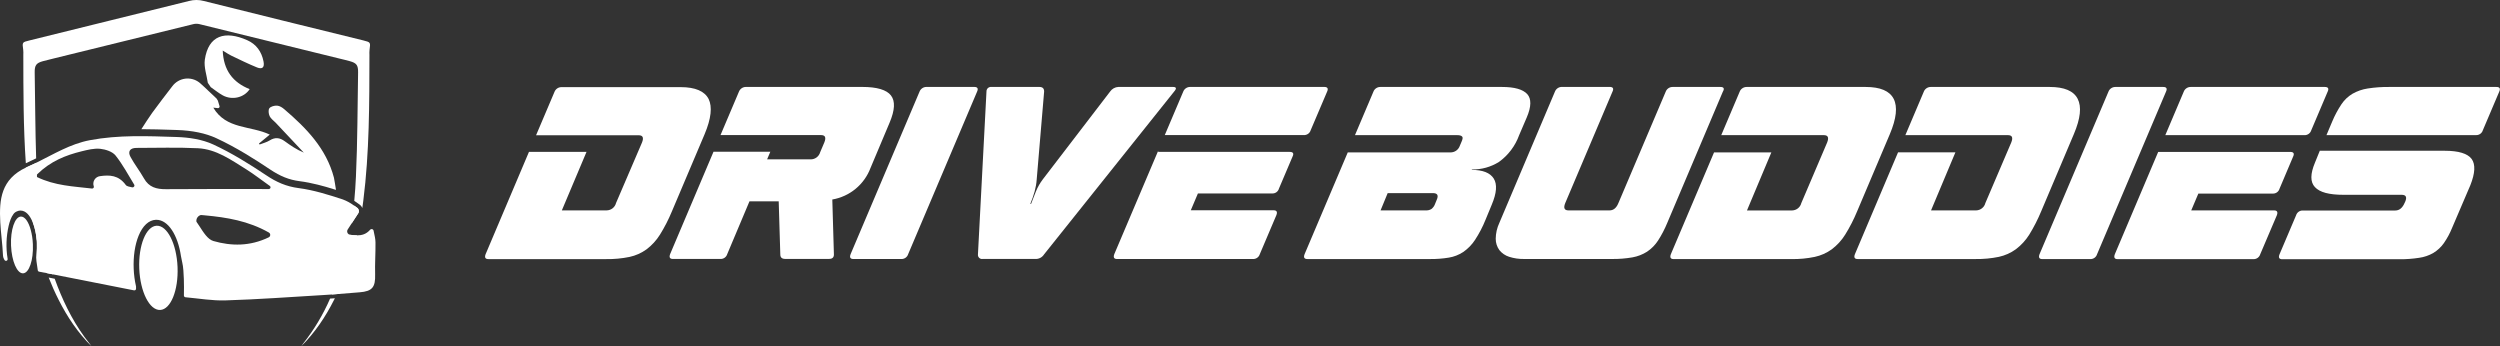
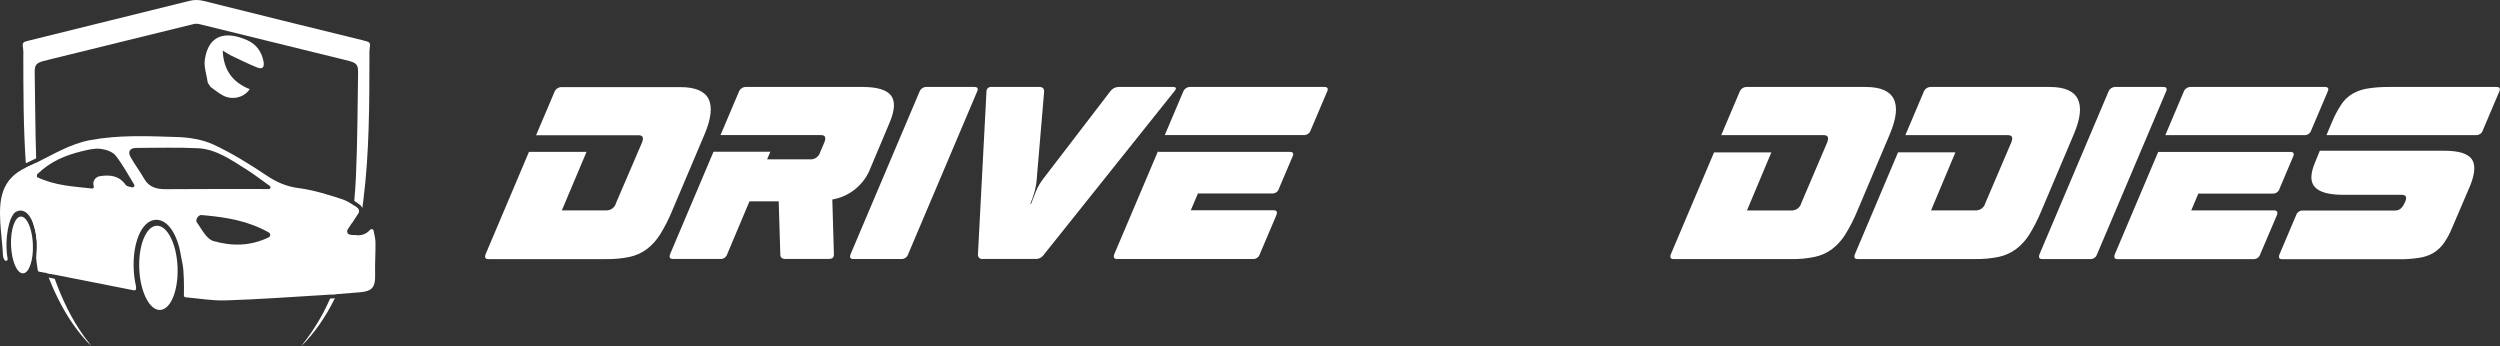
<svg xmlns="http://www.w3.org/2000/svg" width="195" height="27" viewBox="0 0 195 27" fill="none">
  <rect x="0" y="0" width="195" height="27" fill="#333333" stroke="none" />
  <path d="M4.152 21.4L3.668 21.304C3.348 20.44 3.077 19.559 2.855 18.664C2.82 18.217 2.723 17.777 2.566 17.356C2.457 16.79 2.368 16.219 2.298 15.643C2.189 14.783 2.105 13.923 2.041 13.063L2.17 13.004C2.394 12.906 2.614 12.802 2.833 12.695C2.844 13.008 2.857 13.321 2.871 13.634C2.871 13.645 2.871 13.655 2.871 13.666C2.871 13.703 2.875 13.744 2.876 13.777V13.802C2.997 16.384 3.328 18.941 4.152 21.4Z" fill="white" />
  <path d="M7.129 26.999C6.071 25.95 5.249 24.724 4.579 23.397C4.288 22.823 4.028 22.24 3.797 21.648L3.883 21.665L4.267 21.743C4.336 21.94 4.41 22.134 4.487 22.332C5.112 23.928 5.894 25.438 6.972 26.783C7.025 26.853 7.076 26.927 7.129 26.999Z" fill="white" />
  <path d="M25.746 23.29L26.119 23.264C26.097 23.309 26.075 23.354 26.052 23.398C25.382 24.727 24.56 25.952 23.502 27C23.555 26.928 23.605 26.853 23.658 26.783C24.501 25.713 25.203 24.539 25.746 23.29Z" fill="white" />
  <path d="M27.854 18.359C27.494 19.938 26.964 21.473 26.274 22.937L25.883 22.966C25.973 22.756 26.059 22.545 26.142 22.332C26.646 21.029 27.023 19.681 27.269 18.307C27.283 18.311 27.298 18.314 27.312 18.315C27.492 18.341 27.673 18.356 27.854 18.359Z" fill="white" />
  <path d="M27.942 16.641C27.757 16.923 27.585 17.188 27.414 17.449C27.486 16.975 27.546 16.5 27.595 16.021C27.685 16.084 27.774 16.147 27.858 16.206C27.925 16.254 27.972 16.326 27.987 16.407C28.003 16.488 27.987 16.572 27.942 16.641Z" fill="white" />
  <path d="M28.823 3.899C28.811 4.029 28.809 4.159 28.816 4.29C28.809 8.08 28.816 11.874 28.339 15.644C28.314 15.838 28.288 16.035 28.261 16.226C28.215 16.115 28.139 16.02 28.04 15.951L27.931 15.873C27.835 15.806 27.736 15.735 27.633 15.668C27.692 15.042 27.733 14.407 27.763 13.775C27.888 11.069 27.885 8.358 27.931 5.648C27.94 5.08 27.806 4.915 27.282 4.77C27.006 4.692 26.727 4.63 26.45 4.561C22.821 3.666 19.192 2.774 15.562 1.884C15.402 1.844 15.235 1.844 15.075 1.884C11.444 2.77 7.815 3.662 4.187 4.561C3.91 4.63 3.631 4.695 3.355 4.77C2.832 4.915 2.697 5.083 2.706 5.648C2.745 7.883 2.749 10.119 2.82 12.352C2.563 12.48 2.303 12.604 2.043 12.719L2.014 12.731C1.82 9.922 1.824 7.101 1.819 4.286C1.826 4.156 1.824 4.025 1.812 3.895C1.727 3.287 1.727 3.295 2.303 3.153C6.449 2.131 10.595 1.106 14.74 0.077C15.119 -0.026 15.518 -0.026 15.897 0.077C20.041 1.111 24.186 2.136 28.334 3.151C28.908 3.298 28.907 3.29 28.823 3.899Z" fill="white" />
  <path d="M29.288 18.912C29.288 18.641 29.217 18.37 29.141 17.999C29.137 17.97 29.123 17.943 29.104 17.921C29.084 17.899 29.059 17.883 29.031 17.875C29.002 17.867 28.973 17.867 28.944 17.875C28.916 17.883 28.89 17.899 28.871 17.921C28.565 18.267 28.227 18.358 27.854 18.358C27.673 18.354 27.493 18.34 27.313 18.314C27.304 18.314 27.295 18.312 27.287 18.309C27.252 18.302 27.219 18.287 27.19 18.267C27.161 18.247 27.137 18.221 27.118 18.191C27.099 18.16 27.086 18.127 27.08 18.092C27.074 18.057 27.075 18.021 27.083 17.987C27.09 17.956 27.103 17.927 27.12 17.901L27.413 17.449C27.585 17.185 27.757 16.922 27.941 16.64C27.986 16.571 28.002 16.487 27.987 16.406C27.971 16.325 27.925 16.253 27.858 16.205C27.773 16.147 27.685 16.084 27.594 16.021C27.333 15.827 27.046 15.671 26.741 15.557C25.615 15.187 24.463 14.824 23.295 14.672C22.328 14.547 21.555 14.203 20.761 13.668C19.439 12.785 18.073 11.935 16.636 11.27C15.775 10.872 14.739 10.716 13.776 10.686C11.52 10.614 9.256 10.511 7.01 10.935C5.481 11.223 4.185 12.029 2.827 12.695C2.608 12.803 2.388 12.907 2.164 13.004L2.035 13.063C0.086 13.981 -0.076 15.549 0.022 17.343C0.068 18.192 0.194 19.037 0.233 19.923C0.236 20.012 0.258 20.1 0.298 20.179C0.314 20.21 0.33 20.242 0.348 20.274C0.363 20.302 0.387 20.324 0.416 20.336C0.445 20.348 0.478 20.349 0.508 20.34C0.537 20.33 0.563 20.309 0.579 20.282C0.595 20.255 0.601 20.224 0.596 20.192C0.453 19.335 0.48 18.459 0.675 17.612C0.746 17.304 0.867 16.931 1.051 16.697C1.117 16.603 1.21 16.531 1.317 16.489C1.397 16.451 1.483 16.428 1.571 16.424H1.598C2.018 16.424 2.343 16.808 2.56 17.363C2.717 17.783 2.814 18.223 2.848 18.671C2.856 18.763 2.862 18.855 2.866 18.948C2.879 19.235 2.869 19.522 2.838 19.808C2.816 19.994 2.817 20.183 2.843 20.37C2.876 20.604 2.91 20.839 2.946 21.08C2.95 21.107 2.962 21.132 2.981 21.152C3 21.172 3.025 21.186 3.052 21.191L3.666 21.307L4.152 21.404L10.455 22.648C10.472 22.651 10.49 22.651 10.507 22.648C10.524 22.644 10.541 22.637 10.556 22.627C10.57 22.617 10.582 22.604 10.592 22.589C10.601 22.575 10.608 22.558 10.611 22.54C10.612 22.532 10.612 22.524 10.611 22.516C10.611 22.459 10.611 22.401 10.611 22.343C10.507 21.891 10.446 21.429 10.428 20.965C10.388 20.005 10.524 19.088 10.81 18.389C11.129 17.607 11.606 17.167 12.155 17.144H12.199C13.106 17.144 13.871 18.32 14.117 19.988C14.139 20.132 14.169 20.275 14.203 20.416L14.208 20.434C14.304 20.825 14.32 21.317 14.34 21.763C14.36 22.173 14.348 22.584 14.345 23.053C14.345 23.086 14.358 23.118 14.38 23.142C14.403 23.167 14.434 23.182 14.467 23.186C15.554 23.286 16.573 23.463 17.586 23.431C20.121 23.353 22.652 23.168 25.185 23.016C25.419 23.002 25.654 22.987 25.889 22.97L26.28 22.941C26.872 22.896 27.464 22.846 28.057 22.799C29.041 22.72 29.288 22.4 29.26 21.404C29.235 20.572 29.3 19.741 29.288 18.912ZM10.457 14.552L10.442 14.567C10.427 14.587 10.406 14.602 10.382 14.61C10.358 14.618 10.333 14.619 10.308 14.613C10.121 14.567 9.898 14.547 9.81 14.427C9.247 13.659 8.554 13.631 7.787 13.742C7.7 13.755 7.617 13.787 7.544 13.836C7.471 13.885 7.41 13.949 7.364 14.024C7.319 14.1 7.291 14.184 7.282 14.271C7.273 14.359 7.284 14.447 7.313 14.53C7.318 14.544 7.321 14.559 7.321 14.574C7.321 14.602 7.312 14.628 7.297 14.65C7.281 14.673 7.259 14.69 7.233 14.699C7.214 14.706 7.193 14.708 7.172 14.706C5.738 14.535 4.287 14.495 2.872 13.802V13.778C2.872 13.75 2.871 13.722 2.868 13.694C2.867 13.685 2.867 13.676 2.868 13.667C2.872 13.638 2.885 13.61 2.906 13.589C3.946 12.573 5.12 12.108 6.369 11.801C6.838 11.686 7.343 11.558 7.814 11.606C8.236 11.652 8.77 11.823 9.014 12.13C9.571 12.828 9.995 13.631 10.465 14.398C10.48 14.421 10.487 14.448 10.486 14.476C10.484 14.504 10.474 14.53 10.457 14.552ZM21.051 18.427C21.03 18.463 21 18.492 20.963 18.511C19.492 19.223 18.036 19.199 16.646 18.8C16.203 18.672 15.873 18.132 15.546 17.627C15.471 17.513 15.397 17.4 15.322 17.295C15.318 17.272 15.316 17.249 15.316 17.225C15.316 17.125 15.348 17.028 15.407 16.948C15.466 16.867 15.549 16.808 15.644 16.778C15.663 16.773 15.683 16.771 15.703 16.772L15.977 16.797C17.684 16.953 19.372 17.23 20.973 18.137C20.997 18.151 21.018 18.169 21.035 18.191C21.052 18.213 21.065 18.239 21.072 18.265C21.079 18.293 21.081 18.321 21.078 18.348C21.074 18.376 21.065 18.403 21.051 18.427ZM21.078 14.688C21.065 14.706 21.048 14.72 21.029 14.73C21.009 14.74 20.988 14.745 20.966 14.745C18.294 14.745 15.619 14.733 12.944 14.756C12.206 14.762 11.615 14.606 11.23 13.916C10.907 13.343 10.495 12.821 10.181 12.244C9.946 11.813 10.141 11.541 10.635 11.537C12.234 11.537 13.836 11.484 15.433 11.562C16.87 11.633 18.027 12.475 19.201 13.204C19.837 13.602 20.429 14.071 21.044 14.502C21.059 14.511 21.071 14.524 21.081 14.539C21.09 14.554 21.097 14.57 21.1 14.588C21.103 14.605 21.103 14.623 21.099 14.64C21.095 14.657 21.088 14.673 21.078 14.688Z" fill="white" />
-   <path d="M26.208 14.812C25.261 14.513 24.323 14.255 23.364 14.131C22.555 14.026 21.867 13.753 21.064 13.215C19.939 12.462 18.445 11.505 16.863 10.774C16.035 10.392 15.002 10.178 13.792 10.14L13.417 10.128C12.635 10.103 11.827 10.077 11.027 10.075C11.34 9.598 11.59 9.188 11.873 8.798C12.386 8.094 12.92 7.403 13.451 6.713C13.569 6.557 13.716 6.427 13.885 6.328C14.053 6.229 14.239 6.165 14.432 6.138C14.626 6.111 14.822 6.123 15.011 6.172C15.2 6.221 15.377 6.308 15.533 6.425C15.565 6.45 15.596 6.475 15.626 6.503C16.061 6.884 16.465 7.299 16.892 7.687C16.926 7.74 16.958 7.791 16.991 7.844L17.124 8.278C17.128 8.293 17.129 8.31 17.127 8.326C17.125 8.343 17.119 8.358 17.111 8.372C17.103 8.387 17.092 8.399 17.079 8.409C17.066 8.419 17.051 8.426 17.035 8.43C17.02 8.434 17.006 8.435 16.991 8.434L16.639 8.396C16.639 8.396 16.635 8.396 16.639 8.4C17.643 10.103 19.54 9.783 21.043 10.499L20.201 11.193L20.248 11.272C20.512 11.169 20.795 11.102 21.034 10.953C21.456 10.687 21.822 10.734 22.207 11.014C22.665 11.348 23.133 11.668 23.697 11.905C22.968 11.127 22.235 10.349 21.501 9.571C21.34 9.4 21.122 9.258 21.032 9.06C20.947 8.881 20.913 8.576 21.012 8.443C21.11 8.309 21.41 8.225 21.613 8.239C21.815 8.253 22.018 8.386 22.175 8.521C23.895 9.992 25.451 11.581 26.049 13.864C26.088 14.047 26.157 14.494 26.208 14.812Z" fill="white" />
  <path d="M20.052 5.262C19.365 4.985 18.699 4.653 18.03 4.335C17.84 4.244 17.666 4.121 17.373 3.944C17.435 5.479 18.155 6.427 19.474 6.953C19.039 7.623 18.101 7.834 17.378 7.44C17.048 7.259 16.752 7.013 16.44 6.798L16.21 6.461C16.124 5.862 15.897 5.242 15.975 4.662C16.253 2.741 17.559 2.369 19.289 3.138C19.985 3.447 20.404 4.021 20.555 4.793C20.649 5.275 20.449 5.418 20.052 5.262Z" fill="white" />
  <path d="M12.492 24.177C11.666 24.212 10.937 22.769 10.862 20.956C10.787 19.143 11.394 17.642 12.22 17.607C13.045 17.573 13.774 19.015 13.849 20.828C13.924 22.642 13.317 24.143 12.492 24.177Z" fill="white" />
  <path d="M1.8 21.32C1.329 21.341 0.908 20.367 0.86 19.144C0.812 17.921 1.155 16.913 1.626 16.892C1.935 16.879 2.223 17.294 2.396 17.926C2.489 18.274 2.545 18.633 2.561 18.994C2.561 19.018 2.561 19.043 2.565 19.068C2.615 20.291 2.272 21.299 1.8 21.32Z" fill="white" />
  <path d="M55.273 7.723C54.957 7.108 54.228 6.796 53.091 6.796H43.786C43.668 6.797 43.554 6.834 43.457 6.902C43.361 6.97 43.287 7.065 43.246 7.176L41.813 10.551H49.822C50.145 10.551 50.229 10.741 50.073 11.125L48.051 15.835C48.01 15.996 47.918 16.139 47.788 16.243C47.659 16.346 47.499 16.405 47.333 16.409H43.824L45.748 11.848H41.259L37.876 19.83C37.782 20.083 37.854 20.21 38.092 20.21H47.291C47.901 20.219 48.51 20.162 49.108 20.039C49.586 19.936 50.038 19.734 50.434 19.446C50.848 19.132 51.201 18.746 51.476 18.305C51.837 17.724 52.15 17.114 52.411 16.481L54.961 10.464C55.474 9.244 55.569 8.324 55.273 7.723Z" fill="white" />
  <path d="M69.496 7.446C69.154 7.006 68.409 6.781 67.261 6.781H58.173C58.055 6.782 57.941 6.819 57.844 6.887C57.748 6.955 57.674 7.051 57.633 7.161L56.2 10.537H64.046C64.369 10.537 64.453 10.727 64.297 11.111L63.974 11.871C63.929 12.032 63.833 12.174 63.7 12.275C63.566 12.376 63.403 12.431 63.236 12.43H59.834L60.085 11.837H55.653L52.27 19.819C52.176 20.072 52.249 20.199 52.487 20.199H56.185C56.305 20.206 56.423 20.172 56.521 20.103C56.619 20.034 56.691 19.934 56.725 19.819L58.458 15.706H60.739L60.864 19.853C60.864 20.081 60.993 20.195 61.244 20.195H64.665C64.92 20.195 65.045 20.081 65.045 19.853L64.92 15.562C65.588 15.447 66.214 15.16 66.737 14.728C67.26 14.297 67.661 13.736 67.9 13.102L69.39 9.564C69.803 8.591 69.838 7.885 69.496 7.446Z" fill="white" />
  <path d="M75.991 6.781H72.254C72.137 6.782 72.022 6.819 71.927 6.887C71.831 6.955 71.758 7.051 71.718 7.161L66.348 19.823C66.249 20.073 66.321 20.203 66.561 20.203H70.297C70.416 20.209 70.534 20.174 70.632 20.106C70.73 20.037 70.802 19.937 70.837 19.823L76.207 7.161C76.325 6.91 76.253 6.781 75.991 6.781Z" fill="white" />
  <path d="M91.492 6.781H87.234C87.106 6.787 86.981 6.822 86.869 6.885C86.757 6.948 86.66 7.036 86.588 7.142L81.343 13.984C81.123 14.273 80.941 14.59 80.803 14.927C80.685 15.231 80.552 15.558 80.423 15.903H80.362C80.497 15.585 80.611 15.259 80.704 14.927C80.788 14.618 80.842 14.303 80.864 13.984L81.442 7.142C81.442 6.903 81.332 6.781 81.062 6.781H77.325C77.276 6.776 77.226 6.782 77.179 6.798C77.132 6.814 77.088 6.84 77.052 6.874C77.016 6.909 76.988 6.95 76.97 6.997C76.951 7.043 76.943 7.092 76.945 7.142L76.28 19.841C76.274 19.89 76.279 19.94 76.295 19.986C76.311 20.033 76.337 20.075 76.372 20.109C76.407 20.144 76.45 20.17 76.496 20.186C76.543 20.201 76.592 20.206 76.641 20.199H80.788C80.918 20.2 81.046 20.167 81.159 20.105C81.273 20.042 81.369 19.951 81.438 19.841L91.583 7.142C91.792 6.903 91.765 6.781 91.492 6.781Z" fill="white" />
  <path d="M103.293 6.781H92.822C92.704 6.782 92.59 6.819 92.494 6.887C92.398 6.955 92.325 7.051 92.286 7.161L90.853 10.537H101.697C101.816 10.542 101.933 10.508 102.031 10.439C102.128 10.37 102.199 10.271 102.233 10.157L103.51 7.158C103.628 6.91 103.552 6.781 103.293 6.781ZM100.598 11.848H90.336V11.768L86.915 19.823C86.821 20.076 86.893 20.203 87.131 20.203H97.725C97.844 20.209 97.963 20.175 98.061 20.106C98.159 20.037 98.231 19.937 98.265 19.823L99.557 16.782C99.656 16.531 99.584 16.402 99.344 16.402H92.882L93.437 15.09H99.238C99.355 15.095 99.469 15.059 99.564 14.991C99.658 14.921 99.727 14.823 99.758 14.71L100.819 12.213C100.938 11.97 100.864 11.848 100.598 11.848Z" fill="white" />
-   <path d="M119.128 7.342C118.786 6.969 118.13 6.783 117.159 6.783H107.657C107.539 6.784 107.425 6.82 107.329 6.888C107.233 6.956 107.16 7.052 107.121 7.163L105.688 10.542H113.67C113.864 10.542 113.982 10.58 114.05 10.656C114.119 10.732 114.081 10.869 113.997 11.063L113.868 11.367C113.817 11.521 113.718 11.654 113.586 11.748C113.454 11.841 113.296 11.89 113.134 11.888H105.125L101.758 19.825C101.659 20.075 101.731 20.205 101.971 20.205H111.58C112.058 20.209 112.536 20.172 113.009 20.094C113.409 20.03 113.792 19.881 114.13 19.657C114.493 19.407 114.804 19.09 115.046 18.722C115.374 18.221 115.652 17.689 115.875 17.133L116.357 15.966C116.743 15.054 116.793 14.374 116.51 13.925C116.226 13.477 115.654 13.252 114.795 13.252L114.814 13.218C115.557 13.229 116.286 13.026 116.916 12.633C117.641 12.111 118.191 11.383 118.494 10.542L119.087 9.159C119.448 8.315 119.455 7.711 119.128 7.342ZM112.066 15.583L111.941 15.89C111.888 16.053 111.787 16.196 111.652 16.301C111.529 16.378 111.386 16.417 111.241 16.411H107.684L108.239 15.062H111.762C112.119 15.062 112.222 15.237 112.066 15.583Z" fill="white" />
-   <path d="M134.193 6.783H130.456C130.338 6.783 130.224 6.82 130.128 6.888C130.032 6.956 129.959 7.052 129.92 7.163L126.237 15.837C126.081 16.217 125.857 16.411 125.538 16.411H122.341C122.018 16.411 121.934 16.217 122.09 15.837L125.769 7.159C125.891 6.906 125.819 6.779 125.553 6.779H121.82C121.702 6.779 121.587 6.816 121.49 6.884C121.394 6.952 121.32 7.048 121.28 7.159L116.951 17.38C116.767 17.77 116.67 18.196 116.666 18.627C116.665 18.944 116.765 19.253 116.951 19.509C117.148 19.754 117.412 19.935 117.711 20.03C118.088 20.15 118.483 20.208 118.878 20.201H125.72C126.259 20.209 126.797 20.166 127.328 20.075C127.733 20.003 128.12 19.854 128.468 19.634C128.808 19.407 129.099 19.114 129.323 18.771C129.607 18.331 129.85 17.865 130.049 17.38L134.379 7.159C134.527 6.909 134.459 6.783 134.193 6.783Z" fill="white" />
  <path d="M147.705 7.707C147.386 7.091 146.659 6.783 145.523 6.783H136.23C136.112 6.784 135.997 6.821 135.9 6.889C135.804 6.957 135.73 7.052 135.69 7.163L134.257 10.542H142.262C142.589 10.542 142.669 10.732 142.517 11.116L140.502 15.841C140.462 16.001 140.37 16.144 140.241 16.248C140.112 16.351 139.953 16.41 139.788 16.415H136.264L138.165 11.888H133.695L130.327 19.828C130.233 20.082 130.305 20.208 130.543 20.208H139.738C140.347 20.218 140.955 20.161 141.551 20.037C142.031 19.934 142.484 19.732 142.882 19.444C143.295 19.131 143.648 18.744 143.923 18.304C144.284 17.722 144.597 17.112 144.858 16.48L147.409 10.459C147.923 9.242 148.022 8.325 147.705 7.707Z" fill="white" />
  <path d="M162.058 7.707C161.743 7.091 161.013 6.783 159.876 6.783H150.59C150.472 6.784 150.357 6.821 150.261 6.889C150.164 6.957 150.091 7.052 150.051 7.163L148.618 10.542H156.626C156.949 10.542 157.033 10.732 156.877 11.116L154.859 15.837C154.818 15.998 154.726 16.142 154.596 16.245C154.467 16.349 154.306 16.407 154.14 16.411H150.621L152.521 11.884H148.047L144.684 19.825C144.585 20.075 144.657 20.205 144.896 20.205H154.099C154.707 20.214 155.315 20.157 155.912 20.034C156.39 19.93 156.842 19.729 157.238 19.441C157.653 19.127 158.007 18.741 158.284 18.3C158.642 17.718 158.953 17.108 159.215 16.476L161.762 10.459C162.278 9.242 162.377 8.325 162.058 7.707Z" fill="white" />
-   <path d="M168.73 6.783H164.993C164.875 6.783 164.76 6.82 164.663 6.888C164.567 6.956 164.493 7.052 164.454 7.163L159.083 19.828C158.989 20.082 159.061 20.208 159.299 20.208H163.036C163.155 20.214 163.272 20.18 163.369 20.111C163.467 20.042 163.538 19.942 163.572 19.828L168.943 7.163C169.064 6.909 168.992 6.783 168.73 6.783Z" fill="white" />
+   <path d="M168.73 6.783H164.993C164.875 6.783 164.76 6.82 164.663 6.888C164.567 6.956 164.493 7.052 164.454 7.163L159.083 19.828C158.989 20.082 159.061 20.208 159.299 20.208H163.036C163.155 20.214 163.272 20.18 163.369 20.111C163.467 20.042 163.538 19.942 163.572 19.828L168.943 7.163C169.064 6.909 168.992 6.783 168.73 6.783" fill="white" />
  <path d="M178.643 11.85H168.339L164.956 19.832C164.862 20.085 164.934 20.212 165.172 20.212H175.762C175.881 20.218 175.999 20.184 176.096 20.115C176.193 20.046 176.264 19.946 176.298 19.832L177.594 16.791C177.69 16.538 177.618 16.411 177.377 16.411H170.916L171.471 15.1H177.282C177.399 15.104 177.514 15.068 177.608 14.999C177.702 14.93 177.771 14.832 177.803 14.72L178.86 12.223C178.978 11.979 178.905 11.85 178.643 11.85ZM181.338 6.783H170.866C170.748 6.783 170.633 6.82 170.536 6.888C170.44 6.956 170.366 7.052 170.327 7.163L168.894 10.542H179.738C179.857 10.548 179.975 10.514 180.073 10.445C180.171 10.376 180.243 10.277 180.278 10.162L181.551 7.163C181.673 6.909 181.6 6.783 181.338 6.783Z" fill="white" />
  <path d="M194.719 6.783H186.383C185.816 6.775 185.249 6.815 184.688 6.901C184.267 6.964 183.861 7.105 183.491 7.315C183.147 7.521 182.854 7.8 182.632 8.133C182.35 8.557 182.109 9.008 181.913 9.478L181.465 10.539H193.123C193.242 10.545 193.36 10.511 193.458 10.442C193.556 10.373 193.628 10.273 193.662 10.159L194.936 7.16C195.054 6.909 194.981 6.783 194.719 6.783ZM192.788 12.397C192.469 11.972 191.764 11.759 190.675 11.759H180.944L180.564 12.694C180.207 13.553 180.184 14.188 180.564 14.594C180.944 15.001 181.659 15.195 182.807 15.195H187.334C187.668 15.195 187.759 15.377 187.604 15.735L187.569 15.807C187.398 16.214 187.155 16.419 186.832 16.419H179.629C179.51 16.413 179.393 16.447 179.295 16.516C179.198 16.585 179.127 16.685 179.093 16.799L177.801 19.84C177.702 20.091 177.774 20.22 178.014 20.22H187.136C187.655 20.226 188.174 20.189 188.687 20.11C189.079 20.057 189.458 19.928 189.801 19.73C190.122 19.535 190.401 19.276 190.618 18.969C190.877 18.596 191.094 18.194 191.264 17.772L192.686 14.45C193.061 13.507 193.095 12.823 192.788 12.397Z" fill="white" />
</svg>